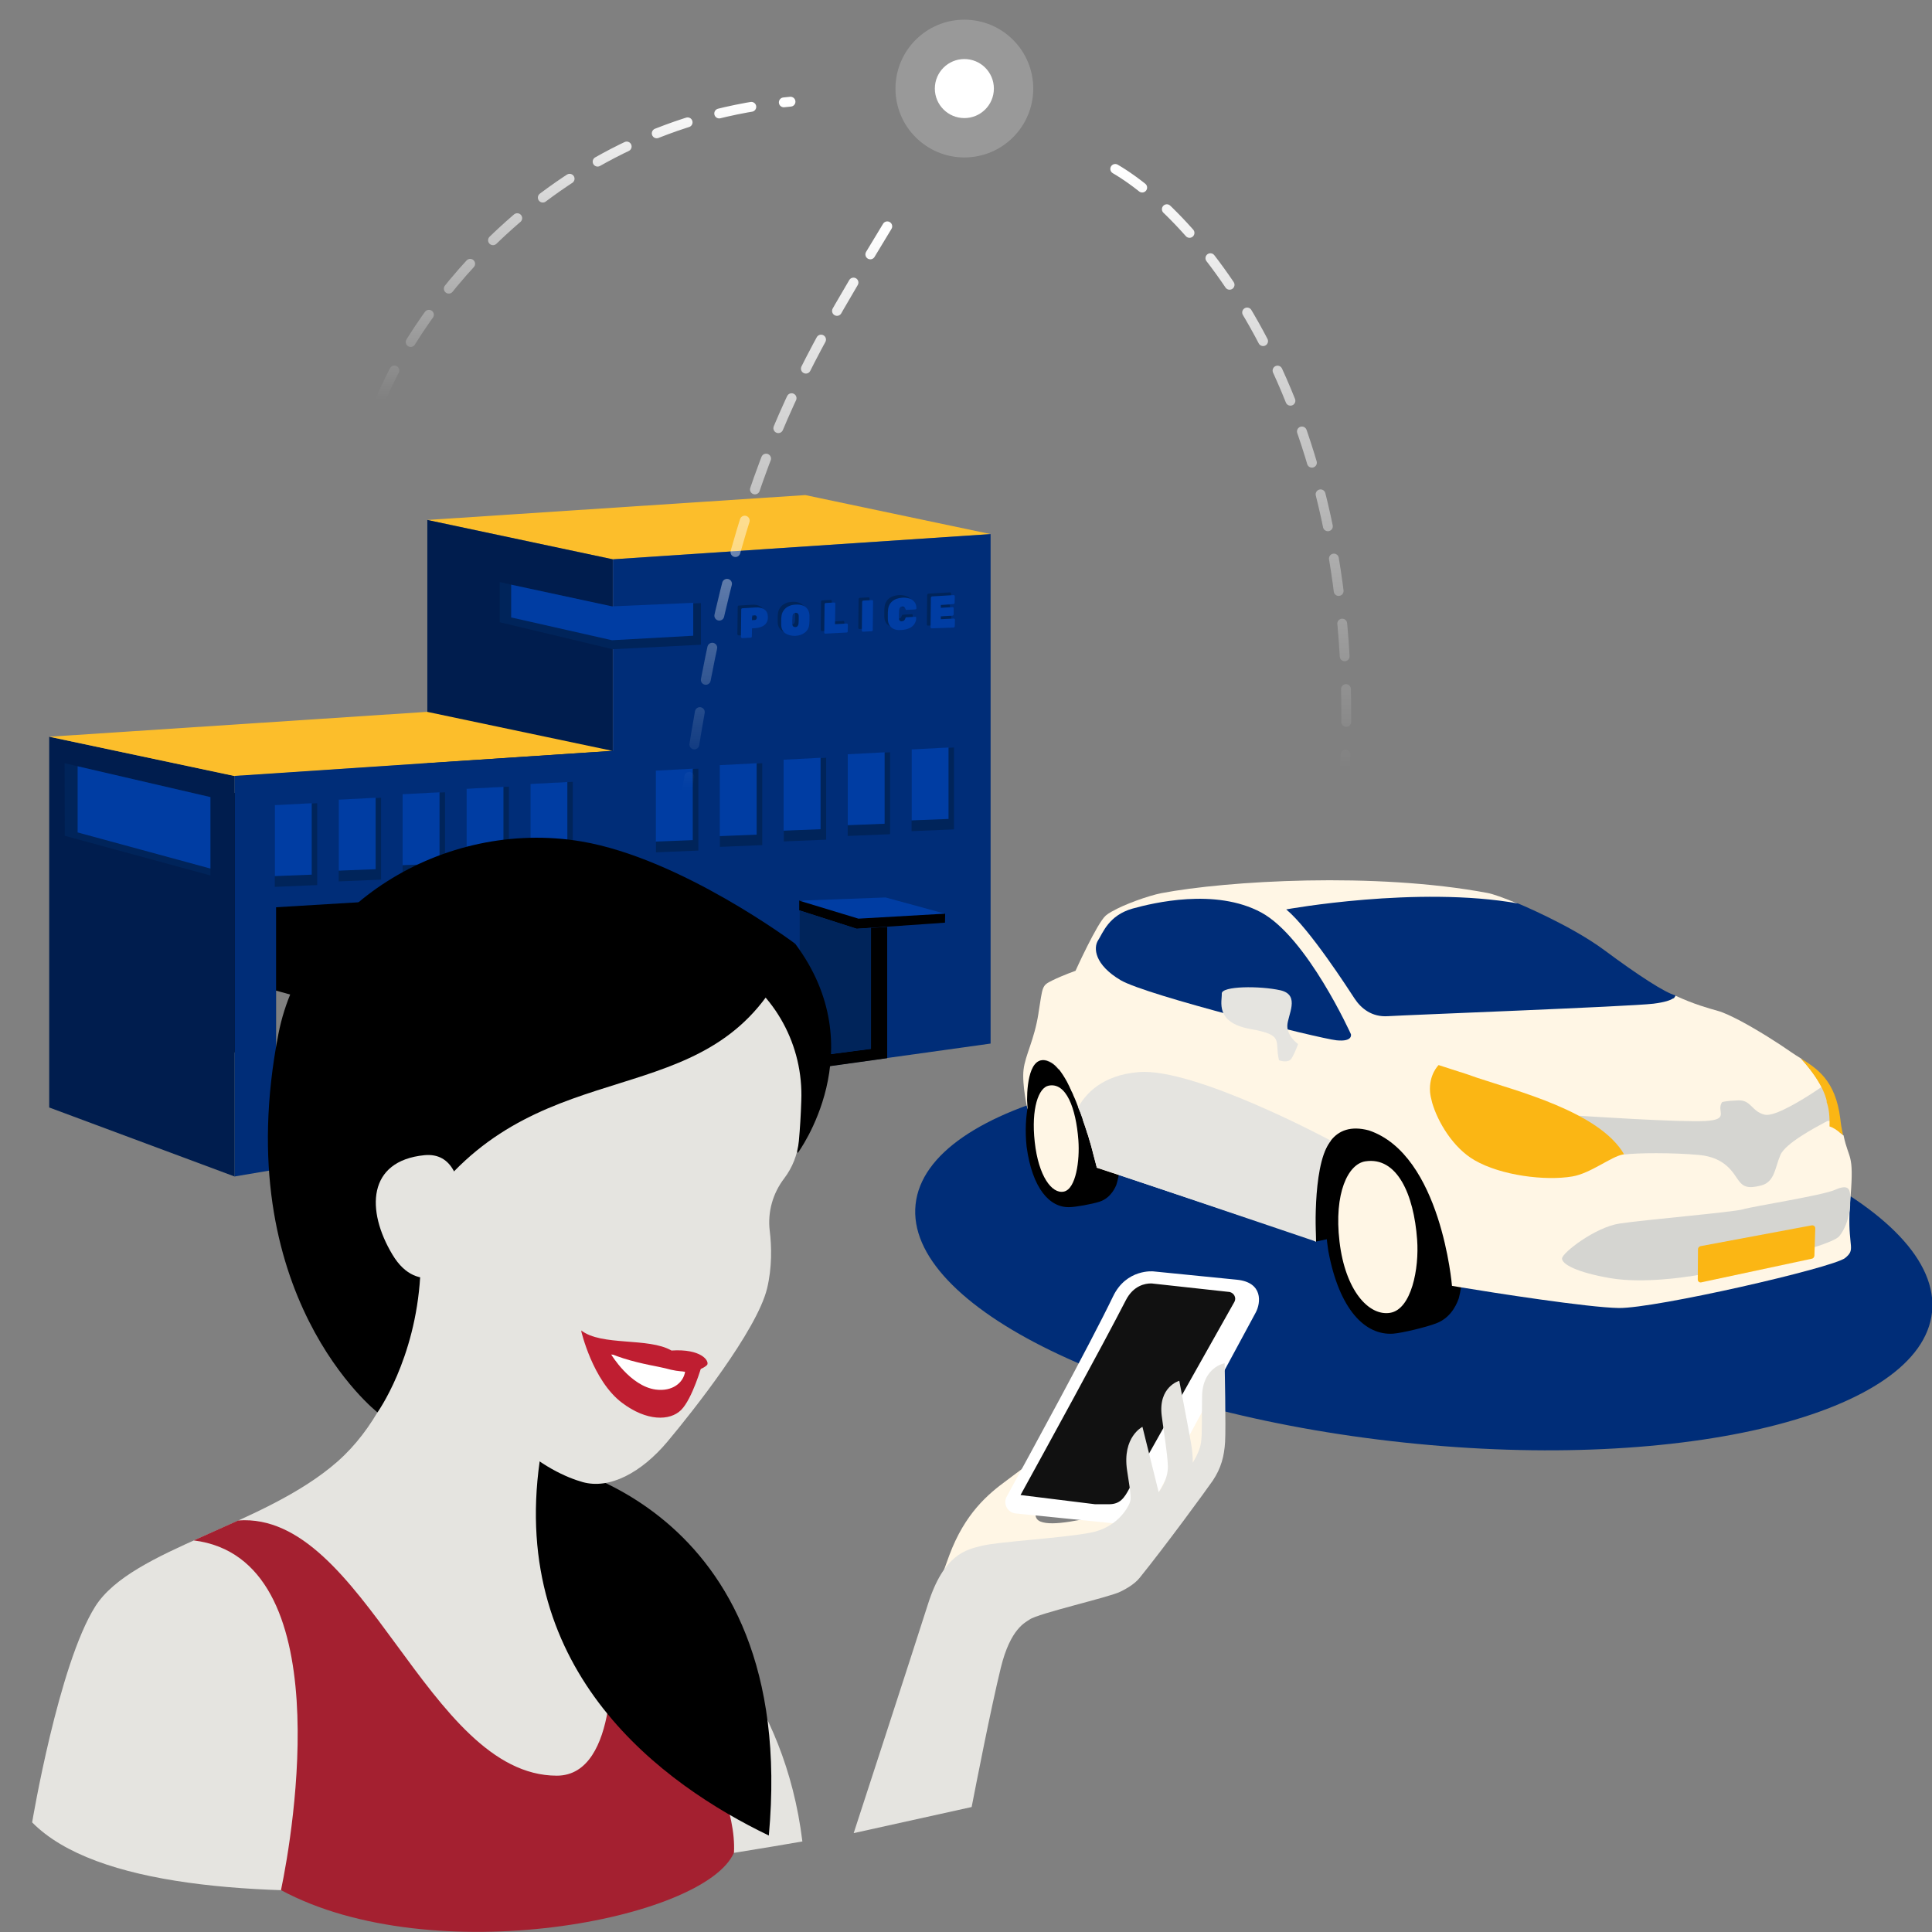
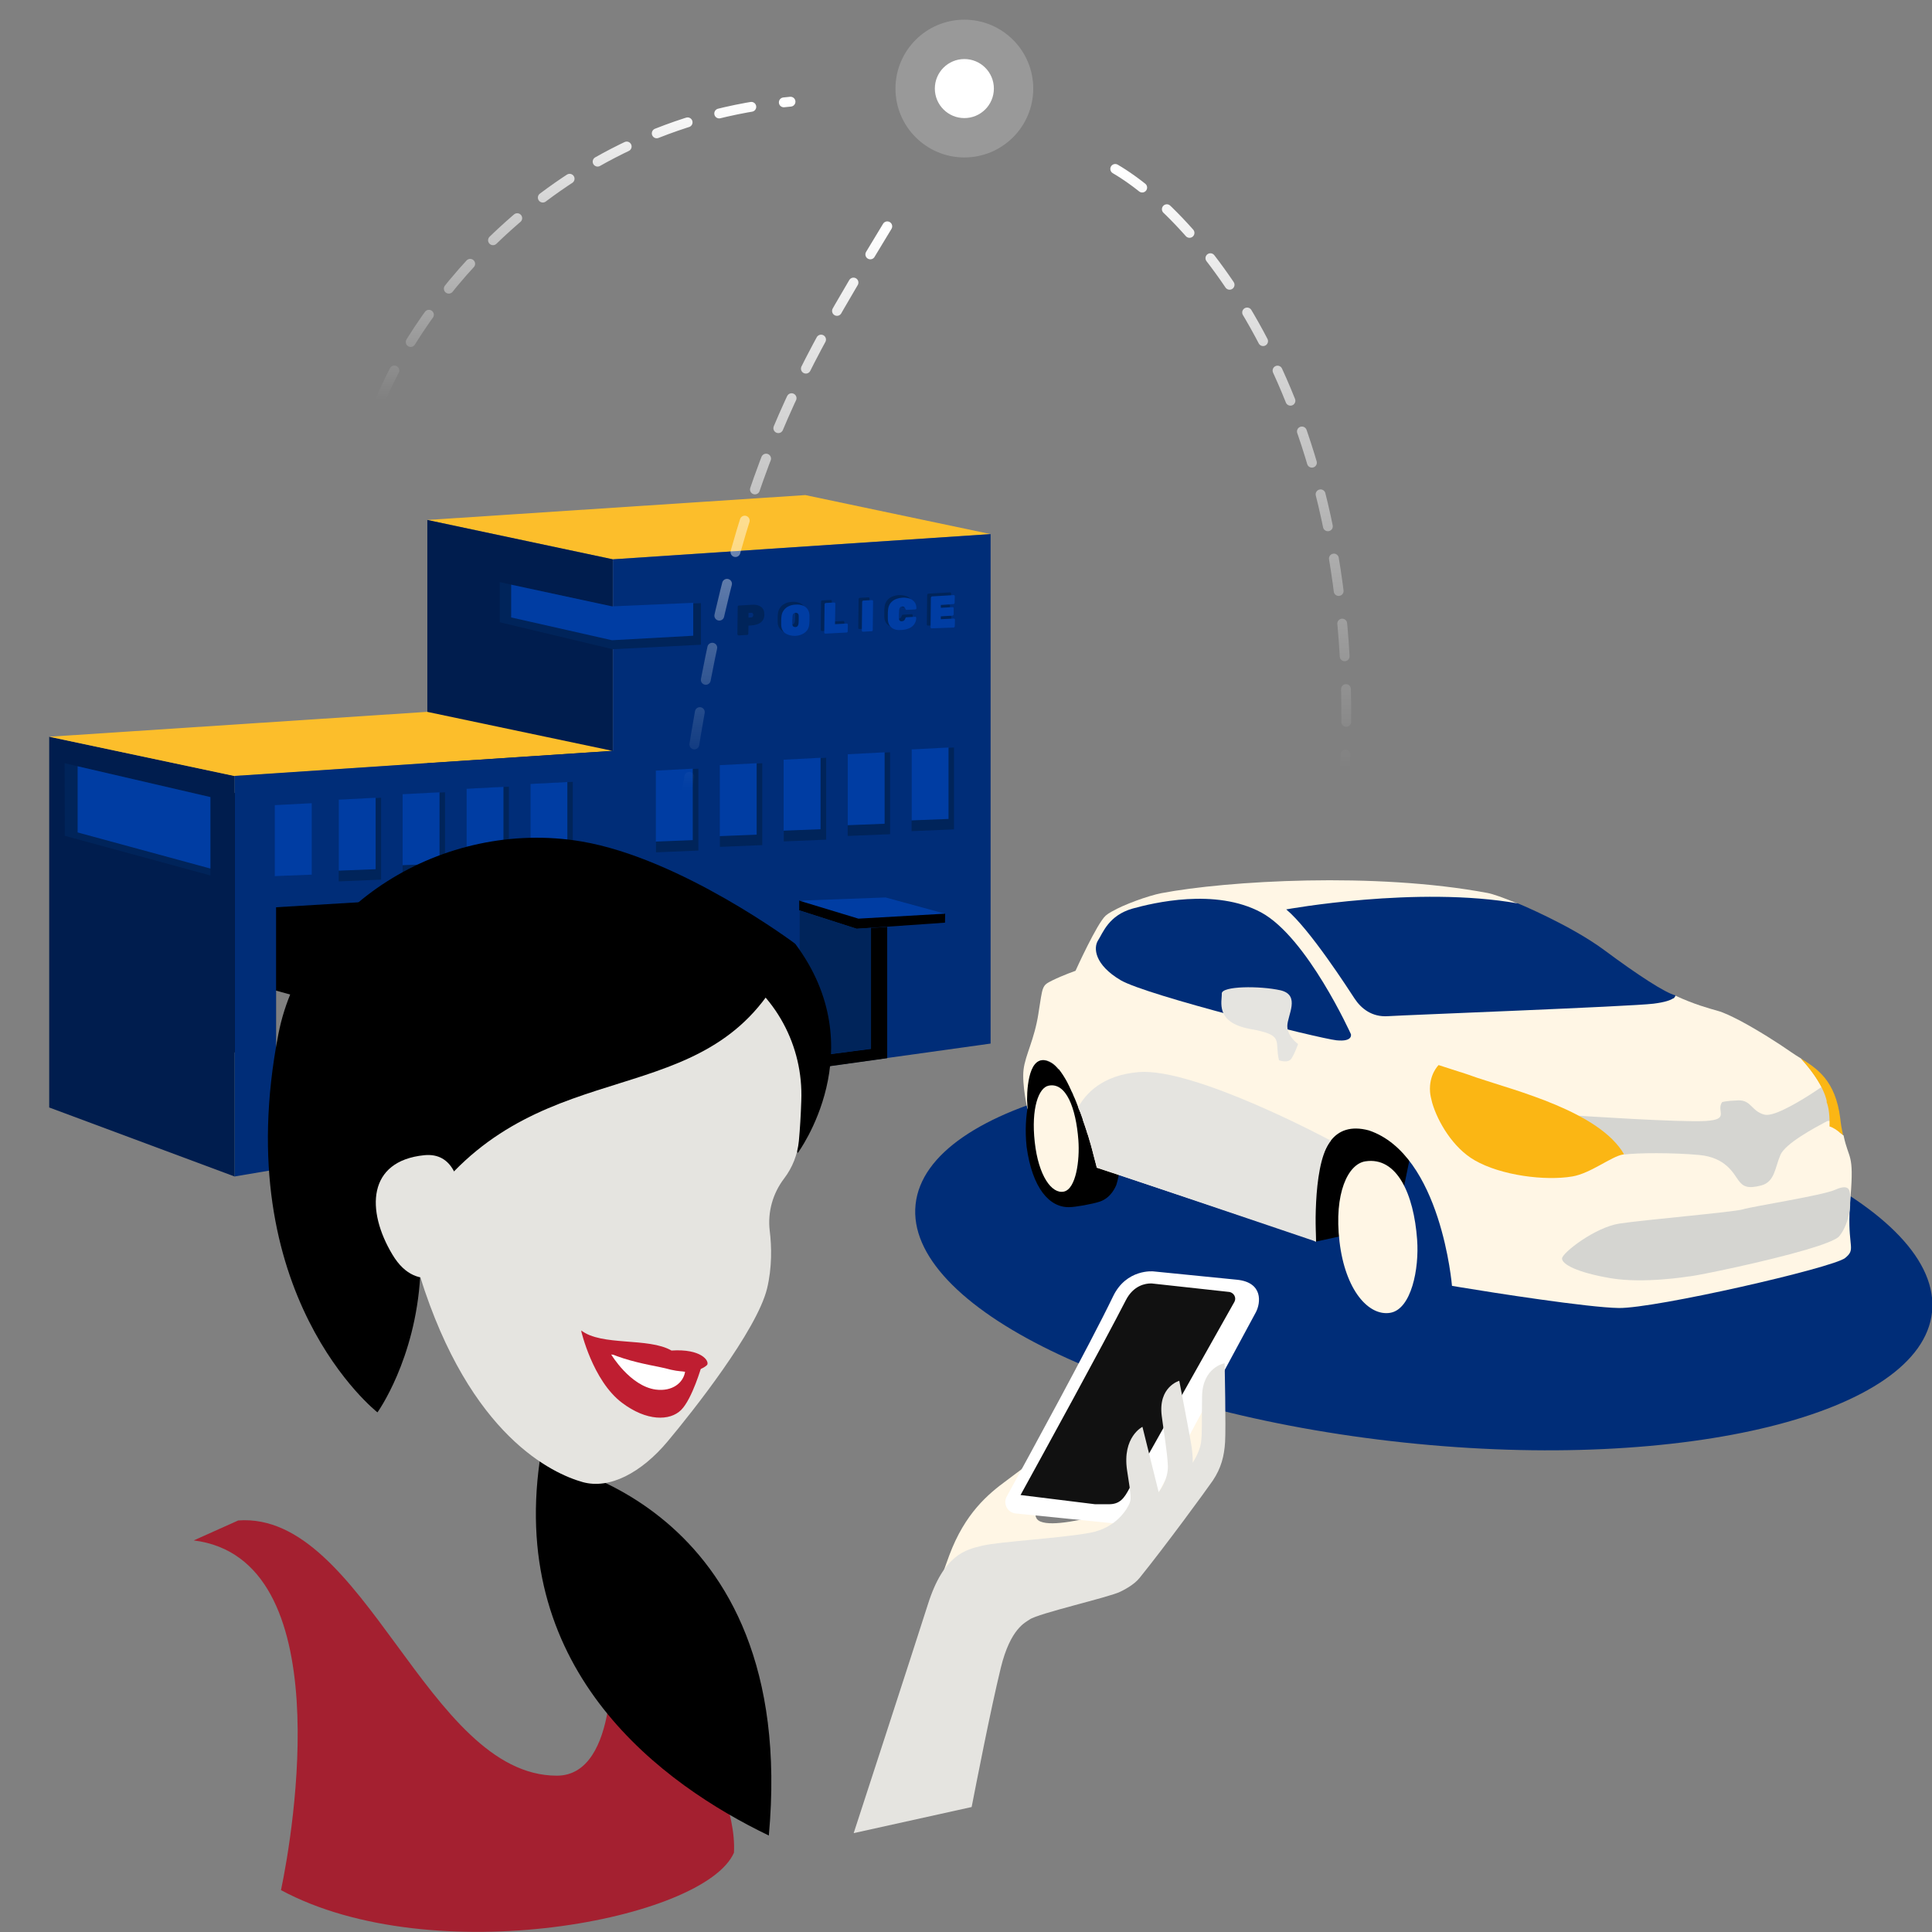
<svg xmlns="http://www.w3.org/2000/svg" width="589" height="589" viewBox="0 0 589 589" fill="none">
  <rect x="0" y="0" width="589" height="589" fill="#808080" stroke="none" />
  <g clip-path="url(#clip0_458_35770)">
    <path fill-rule="evenodd" clip-rule="evenodd" d="M130.28 158.52L245.51 150.933L302 162.828L186.818 170.513L130.28 158.52Z" fill="#FCBE2B" />
    <path fill-rule="evenodd" clip-rule="evenodd" d="M130.28 313.058V158.52L186.818 170.513V334.107L130.28 313.058Z" fill="#001D4E" />
    <path fill-rule="evenodd" clip-rule="evenodd" d="M21.315 313.646L21.266 318.443L36.685 315.163L36.832 310.758L21.315 313.646Z" fill="#FCBE2B" />
    <path fill-rule="evenodd" clip-rule="evenodd" d="M174.678 239.534L174.629 344.485L103.357 328.087V328.038C104.091 323.485 103.846 323.436 105.657 322.506C107.469 321.625 109.573 320.891 109.573 320.891C109.573 320.891 113.196 312.863 114.713 311.541C114.958 311.345 115.301 311.1 115.692 310.856C105.168 307.821 94.594 304.884 84.119 301.996V323.73L71.49 320.842L66.203 319.618L65.664 297.052L65.273 279.135L64.392 241.982L71.49 241.737L118.091 240.17L130.231 240.024L161.608 239.681L172.867 239.534H174.678Z" fill="black" />
    <path fill-rule="evenodd" clip-rule="evenodd" d="M15 337.632V224.604L71.538 236.548V358.681L15 337.632Z" fill="#001D4E" />
    <path fill-rule="evenodd" clip-rule="evenodd" d="M15 224.604L130.231 217.017L186.72 228.912L71.538 236.597L15 224.604Z" fill="#FCBE2B" />
    <path fill-rule="evenodd" clip-rule="evenodd" d="M302 162.828V318.149L272.189 322.31L186.818 334.156V342.821L174.629 344.534V271.156L130.329 273.8L84.168 276.59V356.527L71.979 358.583L71.538 358.681V236.548L130.329 232.632L186.867 228.912V170.513L302 162.828Z" fill="#002D78" />
-     <path fill-rule="evenodd" clip-rule="evenodd" d="M83.776 270.373V245.555L96.699 244.87V269.835L83.776 270.373Z" fill="#00245A" />
    <path fill-rule="evenodd" clip-rule="evenodd" d="M103.259 268.709V243.891L116.182 243.205V268.17L103.259 268.709Z" fill="#00245A" />
    <path fill-rule="evenodd" clip-rule="evenodd" d="M122.741 267.045V242.226L135.664 241.541V266.506L122.741 267.045Z" fill="#00245A" />
    <path fill-rule="evenodd" clip-rule="evenodd" d="M142.224 265.38V240.513L155.147 239.828V264.793L142.224 265.38Z" fill="#00245A" />
    <path fill-rule="evenodd" clip-rule="evenodd" d="M161.706 263.912V239.044L174.629 238.359V263.324L161.706 263.912Z" fill="#00245A" />
    <path fill-rule="evenodd" clip-rule="evenodd" d="M83.776 267.093V245.457L95.035 244.87V266.653L83.776 267.093Z" fill="#003DA3" />
    <path fill-rule="evenodd" clip-rule="evenodd" d="M103.259 265.429V243.793L114.517 243.205V264.989L103.259 265.429Z" fill="#003DA3" />
    <path fill-rule="evenodd" clip-rule="evenodd" d="M122.741 263.765V242.128L134 241.541V263.324L122.741 263.765Z" fill="#003DA3" />
    <path fill-rule="evenodd" clip-rule="evenodd" d="M142.224 262.1V240.464L153.482 239.877V261.66L142.224 262.1Z" fill="#003DA3" />
    <path fill-rule="evenodd" clip-rule="evenodd" d="M161.706 260.632V238.995L172.965 238.408V260.191L161.706 260.632Z" fill="#003DA3" />
    <path fill-rule="evenodd" clip-rule="evenodd" d="M199.986 259.849V235.031L212.909 234.345V259.31L199.986 259.849Z" fill="#00245A" />
    <path fill-rule="evenodd" clip-rule="evenodd" d="M219.469 258.184V233.366L232.392 232.681V257.646L219.469 258.184Z" fill="#00245A" />
    <path fill-rule="evenodd" clip-rule="evenodd" d="M238.951 256.52V231.702L251.874 231.016V255.982L238.951 256.52Z" fill="#00245A" />
    <path fill-rule="evenodd" clip-rule="evenodd" d="M258.434 254.856V230.037L271.357 229.352V254.317L258.434 254.856Z" fill="#00245A" />
    <path fill-rule="evenodd" clip-rule="evenodd" d="M277.916 253.387V228.569L290.839 227.884V252.849L277.916 253.387Z" fill="#00245A" />
    <path fill-rule="evenodd" clip-rule="evenodd" d="M199.937 256.569V234.933L211.196 234.345V256.128L199.937 256.569Z" fill="#003DA3" />
    <path fill-rule="evenodd" clip-rule="evenodd" d="M219.42 254.905V233.268L230.678 232.681V254.464L219.42 254.905Z" fill="#003DA3" />
    <path fill-rule="evenodd" clip-rule="evenodd" d="M238.902 253.24V231.604L250.161 231.016V252.8L238.902 253.24Z" fill="#003DA3" />
    <path fill-rule="evenodd" clip-rule="evenodd" d="M258.434 251.576V229.94L269.692 229.352V251.135L258.434 251.576Z" fill="#003DA3" />
    <path fill-rule="evenodd" clip-rule="evenodd" d="M277.916 250.107V228.471L289.175 227.884V249.667L277.916 250.107Z" fill="#003DA3" />
    <path fill-rule="evenodd" clip-rule="evenodd" d="M19.748 254.807L64.147 266.898V242.961L19.699 232.681L19.748 254.807Z" fill="#00245A" />
    <path fill-rule="evenodd" clip-rule="evenodd" d="M23.664 253.779L64.147 264.793V243.01L23.664 233.611V253.779Z" fill="#003DA3" />
    <path fill-rule="evenodd" clip-rule="evenodd" d="M152.357 177.464V189.702L186.818 197.926L213.692 196.555V183.877L186.818 184.953L152.357 177.464Z" fill="#00245A" />
    <path fill-rule="evenodd" clip-rule="evenodd" d="M155.832 178.247V188.233L186.573 195.184L211.343 193.814V183.779L186.573 184.856L155.832 178.247Z" fill="#003DA3" />
    <path fill-rule="evenodd" clip-rule="evenodd" d="M288.147 278.548L288.098 281.289L270.475 282.513L261.175 283.149L243.797 277.569L243.65 277.52V274.534H243.797L270.475 276.933L288.147 278.548Z" fill="black" />
    <path fill-rule="evenodd" clip-rule="evenodd" d="M269.986 273.604L243.65 274.583L261.713 280.065L288.098 278.548L269.986 273.604Z" fill="#003DA3" />
    <path fill-rule="evenodd" clip-rule="evenodd" d="M270.476 282.562V322.604L243.797 326.324V322.604L265.531 319.765V282.905L270.476 282.562Z" fill="black" />
    <path fill-rule="evenodd" clip-rule="evenodd" d="M265.531 282.856V319.716L243.797 322.555V277.569L261.175 283.149L263.916 282.954L265.531 282.856Z" fill="#00245A" />
    <path fill-rule="evenodd" clip-rule="evenodd" d="M229.063 188.233C229.21 188.233 229.357 188.135 229.455 188.038C229.552 187.891 229.65 187.744 229.65 187.499C229.65 187.303 229.601 187.107 229.503 187.01C229.406 186.863 229.259 186.814 229.063 186.814L228.182 186.863V188.282L229.063 188.233ZM224.902 193.569C224.853 193.52 224.804 193.422 224.804 193.324L224.902 184.954C224.902 184.856 224.951 184.758 225 184.709C225.049 184.66 225.147 184.611 225.245 184.611L229.161 184.366C230.385 184.268 231.315 184.513 232 185.003C232.685 185.492 233.028 186.275 233.028 187.352C233.028 188.38 232.636 189.212 231.951 189.751C231.266 190.289 230.287 190.583 229.063 190.681L228.182 190.73L228.133 193.226C228.133 193.324 228.084 193.422 228.035 193.471C227.986 193.52 227.888 193.569 227.79 193.569L225.147 193.716C225.049 193.667 224.951 193.618 224.902 193.569Z" fill="#00245A" />
    <path fill-rule="evenodd" clip-rule="evenodd" d="M242.084 190.093C242.231 189.898 242.329 189.653 242.378 189.261C242.378 188.772 242.427 188.38 242.427 188.135C242.427 187.891 242.427 187.499 242.427 187.058C242.427 186.716 242.329 186.422 242.182 186.275C242.035 186.128 241.79 186.03 241.496 186.03C241.203 186.03 241.007 186.128 240.811 186.324C240.615 186.52 240.566 186.765 240.517 187.156C240.517 187.401 240.517 187.744 240.469 188.233C240.469 188.723 240.469 189.114 240.469 189.359C240.469 189.702 240.566 189.996 240.713 190.142C240.86 190.289 241.105 190.387 241.399 190.387C241.643 190.387 241.888 190.289 242.084 190.093ZM238.266 192.198C237.531 191.611 237.091 190.779 237.091 189.604C237.091 189.359 237.091 188.968 237.091 188.478C237.091 187.94 237.091 187.548 237.14 187.303C237.189 186.569 237.385 185.884 237.776 185.345C238.168 184.758 238.657 184.317 239.294 184.023C239.93 183.681 240.664 183.534 241.496 183.485C242.329 183.436 243.063 183.534 243.699 183.779C244.336 184.023 244.825 184.415 245.168 184.954C245.51 185.492 245.706 186.128 245.706 186.863C245.706 187.352 245.706 187.744 245.706 188.037C245.706 188.331 245.706 188.723 245.657 189.212C245.608 190.387 245.168 191.317 244.385 191.954C243.601 192.59 242.573 192.982 241.301 193.03C240.028 193.03 239 192.786 238.266 192.198Z" fill="#00245A" />
    <path fill-rule="evenodd" clip-rule="evenodd" d="M250.308 192.247C250.259 192.198 250.21 192.101 250.21 192.003L250.308 183.387C250.308 183.289 250.357 183.191 250.406 183.142C250.455 183.045 250.552 183.045 250.65 183.045L253.245 182.898C253.343 182.898 253.441 182.947 253.489 182.996C253.538 183.045 253.587 183.142 253.587 183.24L253.489 189.506L257.063 189.31C257.161 189.31 257.259 189.359 257.308 189.408C257.357 189.457 257.406 189.555 257.406 189.653L257.357 191.709C257.357 191.807 257.308 191.905 257.259 191.954C257.21 192.052 257.112 192.052 257.014 192.052L250.503 192.394C250.455 192.345 250.357 192.345 250.308 192.247Z" fill="#00245A" />
    <path fill-rule="evenodd" clip-rule="evenodd" d="M261.762 191.66C261.713 191.611 261.664 191.513 261.664 191.415L261.762 182.653C261.762 182.555 261.811 182.457 261.86 182.408C261.909 182.31 262.007 182.31 262.105 182.261L264.748 182.114C264.846 182.114 264.944 182.163 264.993 182.212C265.042 182.261 265.091 182.359 265.091 182.457L264.993 191.268C264.993 191.366 264.944 191.464 264.895 191.513C264.846 191.611 264.748 191.611 264.65 191.611L262.007 191.758C261.909 191.758 261.811 191.758 261.762 191.66Z" fill="#00245A" />
    <path fill-rule="evenodd" clip-rule="evenodd" d="M270.769 190.583C270.035 189.996 269.594 189.114 269.594 187.842C269.594 187.597 269.594 187.205 269.594 186.618C269.594 186.03 269.594 185.639 269.643 185.394C269.692 184.17 270.133 183.24 270.916 182.555C271.699 181.87 272.727 181.527 274 181.429C274.783 181.38 275.468 181.478 276.154 181.674C276.79 181.87 277.329 182.261 277.72 182.751C278.112 183.24 278.308 183.926 278.308 184.709C278.308 184.807 278.259 184.856 278.21 184.905C278.161 184.954 278.063 185.003 278.014 185.003L275.371 185.149C275.224 185.149 275.126 185.149 275.077 185.1C275.028 185.051 274.979 184.954 274.93 184.807C274.832 184.513 274.734 184.366 274.587 184.268C274.441 184.17 274.245 184.121 274 184.121C273.706 184.121 273.461 184.219 273.315 184.415C273.168 184.611 273.07 184.905 273.021 185.296C273.021 185.541 273.021 185.933 272.972 186.422C272.972 186.912 272.972 187.303 272.972 187.597C272.972 187.989 273.07 188.282 273.217 188.429C273.364 188.576 273.608 188.674 273.902 188.625C274.392 188.576 274.734 188.331 274.881 187.842C274.93 187.695 274.979 187.597 275.028 187.499C275.077 187.401 275.175 187.401 275.322 187.401L277.965 187.254C278.063 187.254 278.112 187.254 278.161 187.352C278.21 187.401 278.259 187.499 278.259 187.548C278.259 188.331 278.014 189.017 277.622 189.555C277.231 190.093 276.692 190.534 276.007 190.779C275.371 191.072 274.636 191.219 273.853 191.268C272.531 191.366 271.503 191.121 270.769 190.583Z" fill="#00245A" />
    <path fill-rule="evenodd" clip-rule="evenodd" d="M282.664 190.632C282.615 190.583 282.566 190.485 282.566 190.387L282.664 181.429C282.664 181.331 282.713 181.233 282.762 181.135C282.811 181.037 282.909 181.037 283.007 180.989L289.615 180.597C289.713 180.597 289.811 180.646 289.86 180.695C289.909 180.744 289.958 180.842 289.958 180.94L289.909 182.898C289.909 182.996 289.86 183.093 289.811 183.191C289.762 183.289 289.664 183.289 289.566 183.338L285.699 183.583V184.464L289.273 184.268C289.371 184.268 289.469 184.317 289.517 184.366C289.566 184.415 289.615 184.513 289.615 184.611V186.422C289.615 186.52 289.566 186.618 289.517 186.716C289.469 186.814 289.371 186.814 289.273 186.863L285.699 187.058V187.94L289.664 187.646C289.762 187.646 289.86 187.695 289.909 187.744C289.958 187.793 290.007 187.891 290.007 187.989L289.958 189.947C289.958 190.044 289.909 190.142 289.86 190.24C289.811 190.338 289.713 190.338 289.615 190.387L282.909 190.73C282.811 190.73 282.762 190.681 282.664 190.632Z" fill="#00245A" />
-     <path fill-rule="evenodd" clip-rule="evenodd" d="M230.14 189.016C230.287 189.016 230.434 188.919 230.531 188.821C230.629 188.674 230.727 188.527 230.727 188.282C230.727 188.086 230.678 187.891 230.58 187.793C230.482 187.646 230.336 187.597 230.14 187.597L229.259 187.646V189.065L230.14 189.016ZM225.979 194.401C225.93 194.352 225.881 194.254 225.881 194.156L225.979 185.786C225.979 185.688 226.028 185.59 226.077 185.541C226.126 185.492 226.224 185.443 226.322 185.443L230.238 185.198C231.462 185.1 232.392 185.345 233.077 185.835C233.762 186.324 234.105 187.107 234.105 188.184C234.105 189.212 233.713 190.044 233.028 190.583C232.343 191.121 231.364 191.415 230.14 191.513L229.259 191.562L229.21 194.058C229.21 194.156 229.161 194.254 229.112 194.303C229.063 194.352 228.965 194.401 228.867 194.401L226.224 194.548C226.126 194.499 226.077 194.45 225.979 194.401Z" fill="#003DA3" />
    <path fill-rule="evenodd" clip-rule="evenodd" d="M243.161 190.877C243.308 190.681 243.406 190.436 243.454 190.045C243.454 189.555 243.503 189.163 243.503 188.919C243.503 188.674 243.503 188.282 243.503 187.842C243.503 187.499 243.406 187.205 243.259 187.059C243.112 186.912 242.867 186.814 242.573 186.814C242.28 186.814 242.084 186.912 241.888 187.108C241.692 187.303 241.643 187.548 241.594 187.94C241.594 188.184 241.594 188.527 241.545 189.017C241.545 189.506 241.545 189.898 241.545 190.142C241.545 190.485 241.643 190.779 241.79 190.926C241.937 191.073 242.182 191.17 242.475 191.17C242.769 191.17 242.965 191.073 243.161 190.877ZM239.343 193.031C238.608 192.443 238.168 191.611 238.168 190.436C238.168 190.191 238.168 189.8 238.168 189.31C238.168 188.772 238.168 188.38 238.217 188.135C238.266 187.401 238.462 186.716 238.853 186.177C239.245 185.59 239.734 185.149 240.371 184.856C241.007 184.513 241.741 184.366 242.573 184.317C243.406 184.268 244.14 184.366 244.776 184.611C245.413 184.856 245.902 185.247 246.245 185.786C246.587 186.324 246.783 186.961 246.783 187.695C246.783 188.184 246.783 188.576 246.783 188.87C246.783 189.163 246.783 189.555 246.734 190.045C246.685 191.219 246.245 192.149 245.462 192.786C244.678 193.422 243.65 193.814 242.378 193.863C241.154 193.863 240.126 193.569 239.343 193.031Z" fill="#003DA3" />
    <path fill-rule="evenodd" clip-rule="evenodd" d="M251.385 193.08C251.336 193.031 251.287 192.933 251.287 192.835L251.385 184.219C251.385 184.121 251.434 184.024 251.482 183.975C251.531 183.877 251.629 183.877 251.727 183.828L254.322 183.681C254.42 183.681 254.517 183.73 254.566 183.779C254.615 183.828 254.664 183.926 254.664 184.024L254.566 190.289L258.14 190.093C258.238 190.093 258.336 190.142 258.385 190.191C258.434 190.24 258.482 190.338 258.482 190.436L258.434 192.492C258.434 192.59 258.385 192.688 258.336 192.737C258.287 192.835 258.189 192.835 258.091 192.835L251.58 193.177C251.531 193.177 251.482 193.128 251.385 193.08Z" fill="#003DA3" />
    <path fill-rule="evenodd" clip-rule="evenodd" d="M262.839 192.492C262.79 192.443 262.741 192.345 262.741 192.247L262.839 183.485C262.839 183.387 262.888 183.289 262.937 183.24C262.986 183.142 263.084 183.142 263.182 183.094L265.825 182.947C265.923 182.947 266.021 182.996 266.07 183.045C266.119 183.094 266.168 183.191 266.168 183.289L266.07 192.1C266.07 192.198 266.021 192.296 265.972 192.345C265.923 192.443 265.825 192.443 265.727 192.443L263.084 192.59C262.986 192.59 262.888 192.541 262.839 192.492Z" fill="#003DA3" />
    <path fill-rule="evenodd" clip-rule="evenodd" d="M271.846 191.366C271.112 190.779 270.671 189.898 270.671 188.625C270.671 188.38 270.671 187.989 270.671 187.401C270.671 186.814 270.671 186.422 270.72 186.177C270.769 184.954 271.21 184.024 271.993 183.338C272.776 182.653 273.804 182.31 275.077 182.212C275.86 182.163 276.545 182.261 277.231 182.457C277.867 182.653 278.406 183.045 278.797 183.534C279.189 184.024 279.385 184.709 279.385 185.492C279.385 185.59 279.336 185.639 279.287 185.688C279.238 185.737 279.14 185.786 279.091 185.786L276.448 185.933C276.301 185.933 276.203 185.933 276.154 185.884C276.105 185.835 276.056 185.737 276.007 185.59C275.909 185.296 275.811 185.149 275.664 185.052C275.518 184.954 275.322 184.905 275.077 184.905C274.783 184.905 274.538 185.003 274.392 185.198C274.245 185.394 274.147 185.688 274.098 186.08C274.098 186.324 274.098 186.716 274.049 187.205C274.049 187.695 274.049 188.087 274.049 188.38C274.049 188.772 274.147 189.066 274.294 189.212C274.441 189.359 274.685 189.457 274.979 189.408C275.469 189.359 275.811 189.115 275.958 188.625C276.007 188.478 276.056 188.38 276.105 188.282C276.154 188.233 276.252 188.184 276.399 188.184L279.042 188.038C279.14 188.038 279.189 188.038 279.238 188.136C279.287 188.184 279.336 188.282 279.336 188.331C279.336 189.115 279.091 189.8 278.699 190.338C278.308 190.877 277.769 191.317 277.084 191.562C276.448 191.856 275.713 192.003 274.93 192.052C273.608 192.198 272.58 191.954 271.846 191.366Z" fill="#003DA3" />
    <path fill-rule="evenodd" clip-rule="evenodd" d="M283.79 191.464C283.741 191.415 283.692 191.317 283.692 191.219L283.79 182.261C283.79 182.163 283.839 182.066 283.888 181.968C283.937 181.87 284.035 181.87 284.133 181.821L290.741 181.429C290.839 181.429 290.937 181.478 290.986 181.527C291.035 181.576 291.084 181.674 291.084 181.772L291.035 183.73C291.035 183.828 290.986 183.926 290.937 184.024C290.888 184.122 290.79 184.122 290.692 184.17L286.825 184.415V185.296L290.399 185.101C290.497 185.101 290.594 185.149 290.643 185.198C290.692 185.247 290.741 185.345 290.741 185.443V187.254C290.741 187.352 290.692 187.45 290.643 187.548C290.594 187.646 290.497 187.646 290.399 187.695L286.825 187.891V188.772L290.79 188.576C290.888 188.576 290.986 188.625 291.035 188.674C291.084 188.723 291.133 188.821 291.133 188.919L291.084 190.877C291.084 190.975 291.035 191.073 290.986 191.17C290.937 191.268 290.839 191.268 290.741 191.317L284.035 191.562C283.937 191.562 283.839 191.513 283.79 191.464Z" fill="#003DA3" />
    <path d="M589.003 400.045C592.291 369.026 525.588 336.527 440.019 327.457C354.449 318.387 282.415 336.181 279.127 367.2C275.839 398.22 342.542 430.719 428.112 439.789C513.682 448.858 585.715 431.065 589.003 400.045Z" fill="#002D78" />
    <path fill-rule="evenodd" clip-rule="evenodd" d="M401.216 378.512L425.681 373.165L431.63 344.222L405.761 341.682L394.198 353.914L401.216 378.512Z" fill="black" />
-     <path fill-rule="evenodd" clip-rule="evenodd" d="M444.731 395.824C444.463 396.426 442.993 401.506 437.846 403.444C434.704 404.648 427.418 406.385 424.745 406.586C416.256 407.188 408.301 399.367 404.959 381.386C402.754 367.282 405.494 356.253 407.9 351.842C410.44 347.029 423.475 346.093 426.416 345.425C439.049 351.173 449.61 377.108 444.731 395.824Z" fill="black" />
    <path fill-rule="evenodd" clip-rule="evenodd" d="M416.256 354.048C425.881 352.577 431.028 364.007 432.031 377.911C432.699 386.734 430.293 399.167 423.809 400.236C417.258 401.306 410.106 393.351 408.368 378.512C406.63 363.74 410.975 354.85 416.256 354.048Z" fill="#FFF6E5" />
    <path fill-rule="evenodd" clip-rule="evenodd" d="M340.322 361.267C340.122 361.668 338.852 365.143 335.242 366.347C332.97 367.082 327.823 368.018 325.951 368.018C320.002 368.151 314.722 362.336 312.984 349.636C311.914 339.676 314.254 332.056 316.125 329.048C318.131 325.773 327.221 325.572 329.36 325.238C337.983 329.784 344.4 348.299 340.322 361.267Z" fill="black" />
    <path fill-rule="evenodd" clip-rule="evenodd" d="M319.668 330.987C325.015 329.85 328.023 337.805 328.759 347.564C329.226 353.78 328.023 362.47 324.347 363.272C320.671 364.074 316.593 358.526 315.457 348.165C314.32 337.872 316.66 331.588 319.668 330.987Z" fill="#FFF6E5" />
-     <path fill-rule="evenodd" clip-rule="evenodd" d="M562.508 383.525C558.698 386.533 504.689 398.899 493.526 398.765C484.168 398.632 454.69 394.02 445.466 392.482C443.728 392.215 442.659 392.014 442.659 392.014C442.659 392.014 439.383 352.042 417.325 344.623C411.844 343.152 408.101 344.623 405.695 347.764C405.494 347.965 405.36 348.232 405.16 348.5C399.812 356.454 401.016 371.761 401.149 378.579L399.812 377.777L340.79 358.125L334.306 355.986C334.306 355.986 334.306 355.986 334.306 355.919V355.852V355.786V355.719C334.306 355.652 334.307 355.585 334.24 355.518V355.451C334.24 355.385 334.24 355.318 334.173 355.251C334.173 355.117 334.106 355.05 334.106 354.917C334.039 354.716 333.972 354.449 333.905 354.181C333.705 353.446 333.438 352.443 333.17 351.374C333.103 351.173 333.103 350.973 333.036 350.839C332.769 349.77 332.435 348.567 332.034 347.297C331.9 346.829 331.766 346.294 331.566 345.759C331.566 345.692 331.566 345.692 331.499 345.625C331.365 345.224 331.299 344.89 331.165 344.489C331.165 344.422 331.098 344.289 331.098 344.222C330.898 343.687 330.764 343.152 330.563 342.618C330.363 342.083 330.162 341.548 330.029 340.946C329.828 340.412 329.628 339.81 329.427 339.275C329.293 339.008 329.226 338.741 329.093 338.473L328.759 337.671C328.625 337.404 328.558 337.07 328.424 336.802C328.291 336.535 328.224 336.201 328.09 335.933C327.823 335.265 327.555 334.596 327.221 333.928C327.221 333.928 327.221 333.928 327.221 333.861C327.221 333.861 327.221 333.794 327.154 333.727C327.087 333.594 327.021 333.46 326.954 333.26C326.887 333.059 326.753 332.858 326.686 332.725C326.62 332.591 326.553 332.524 326.553 332.391C326.486 332.19 326.352 332.056 326.285 331.856C326.219 331.655 326.085 331.455 326.018 331.254C325.884 330.92 325.684 330.653 325.55 330.318C325.55 330.252 325.483 330.252 325.483 330.185C325.416 330.051 325.35 329.917 325.283 329.784C324.481 328.313 323.612 326.976 322.743 325.907C322.007 325.105 321.339 324.436 320.604 323.968C314.454 320.359 313.986 329.583 313.919 335.265L313.318 337.872L313.251 338.206C313.251 338.206 311.513 330.653 312.048 326.107C312.583 321.562 315.323 317.084 316.593 308.929V308.862C317.93 300.64 317.529 300.507 320.804 298.902C324.08 297.298 327.89 295.961 327.89 295.961C327.89 295.961 334.44 281.456 337.114 279.117C337.582 278.716 338.183 278.315 338.919 277.914C342.729 275.708 350.015 273.101 354.025 272.299C374.078 268.489 419.331 265.815 453.487 272.232C455.025 272.499 458.434 273.703 462.778 275.507L460.105 275.307L510.304 304.45L510.705 303.514C516.453 306.188 520.932 307.391 523.739 308.193C525.477 308.661 527.816 309.798 530.423 311.135C535.838 314.009 542.254 318.086 546.064 320.76C547 321.428 548.003 322.03 549.072 322.698C556.559 330.853 557.094 336.067 557.094 336.067C557.094 336.067 559.634 344.222 561.037 345.358C561.438 345.625 561.773 345.96 562.04 346.16C563.644 353.78 565.248 351.374 564.179 364.743C564.179 364.876 564.179 365.077 564.112 365.21C563.978 367.015 563.912 368.686 563.845 370.09C563.51 380.451 565.783 380.852 562.508 383.525Z" fill="#FFF6E5" />
+     <path fill-rule="evenodd" clip-rule="evenodd" d="M562.508 383.525C558.698 386.533 504.689 398.899 493.526 398.765C484.168 398.632 454.69 394.02 445.466 392.482C443.728 392.215 442.659 392.014 442.659 392.014C442.659 392.014 439.383 352.042 417.325 344.623C411.844 343.152 408.101 344.623 405.695 347.764C405.494 347.965 405.36 348.232 405.16 348.5C399.812 356.454 401.016 371.761 401.149 378.579L399.812 377.777L340.79 358.125L334.306 355.986C334.306 355.986 334.306 355.986 334.306 355.919V355.852V355.786V355.719C334.306 355.652 334.307 355.585 334.24 355.518V355.451C334.24 355.385 334.24 355.318 334.173 355.251C334.173 355.117 334.106 355.05 334.106 354.917C334.039 354.716 333.972 354.449 333.905 354.181C333.705 353.446 333.438 352.443 333.17 351.374C333.103 351.173 333.103 350.973 333.036 350.839C332.769 349.77 332.435 348.567 332.034 347.297C331.9 346.829 331.766 346.294 331.566 345.759C331.566 345.692 331.566 345.692 331.499 345.625C331.365 345.224 331.299 344.89 331.165 344.489C331.165 344.422 331.098 344.289 331.098 344.222C330.898 343.687 330.764 343.152 330.563 342.618C330.363 342.083 330.162 341.548 330.029 340.946C329.828 340.412 329.628 339.81 329.427 339.275L328.759 337.671C328.625 337.404 328.558 337.07 328.424 336.802C328.291 336.535 328.224 336.201 328.09 335.933C327.823 335.265 327.555 334.596 327.221 333.928C327.221 333.928 327.221 333.928 327.221 333.861C327.221 333.861 327.221 333.794 327.154 333.727C327.087 333.594 327.021 333.46 326.954 333.26C326.887 333.059 326.753 332.858 326.686 332.725C326.62 332.591 326.553 332.524 326.553 332.391C326.486 332.19 326.352 332.056 326.285 331.856C326.219 331.655 326.085 331.455 326.018 331.254C325.884 330.92 325.684 330.653 325.55 330.318C325.55 330.252 325.483 330.252 325.483 330.185C325.416 330.051 325.35 329.917 325.283 329.784C324.481 328.313 323.612 326.976 322.743 325.907C322.007 325.105 321.339 324.436 320.604 323.968C314.454 320.359 313.986 329.583 313.919 335.265L313.318 337.872L313.251 338.206C313.251 338.206 311.513 330.653 312.048 326.107C312.583 321.562 315.323 317.084 316.593 308.929V308.862C317.93 300.64 317.529 300.507 320.804 298.902C324.08 297.298 327.89 295.961 327.89 295.961C327.89 295.961 334.44 281.456 337.114 279.117C337.582 278.716 338.183 278.315 338.919 277.914C342.729 275.708 350.015 273.101 354.025 272.299C374.078 268.489 419.331 265.815 453.487 272.232C455.025 272.499 458.434 273.703 462.778 275.507L460.105 275.307L510.304 304.45L510.705 303.514C516.453 306.188 520.932 307.391 523.739 308.193C525.477 308.661 527.816 309.798 530.423 311.135C535.838 314.009 542.254 318.086 546.064 320.76C547 321.428 548.003 322.03 549.072 322.698C556.559 330.853 557.094 336.067 557.094 336.067C557.094 336.067 559.634 344.222 561.037 345.358C561.438 345.625 561.773 345.96 562.04 346.16C563.644 353.78 565.248 351.374 564.179 364.743C564.179 364.876 564.179 365.077 564.112 365.21C563.978 367.015 563.912 368.686 563.845 370.09C563.51 380.451 565.783 380.852 562.508 383.525Z" fill="#FFF6E5" />
    <path fill-rule="evenodd" clip-rule="evenodd" d="M558.029 341.815C557.561 341.682 557.227 341.682 556.893 341.882C556.759 341.949 556.559 342.083 556.358 342.15C553.618 343.62 544.26 348.566 542.789 352.109C541.118 355.919 541.118 360.264 536.974 361.4C532.83 362.47 531.426 361.801 529.955 359.796C528.485 357.791 526.145 352.844 517.99 352.109C510.036 351.374 499.141 351.441 495.197 351.975C494.194 350.705 483.566 341.147 481.294 340.144C481.294 340.144 512.242 342.216 519.929 341.748C527.616 341.281 523.071 338.807 525.009 336C525.009 336 526.012 335.599 529.955 335.465C533.899 335.332 533.966 338.807 537.91 339.81C539.18 340.144 541.452 339.409 543.925 338.206C549.139 335.733 555.222 331.455 555.222 331.455L557.027 334.062C557.361 334.864 558.096 337.003 558.029 341.815Z" fill="#D5D5D1" />
    <path fill-rule="evenodd" clip-rule="evenodd" d="M564.045 367.55C564.045 367.55 564.045 368.552 563.711 370.023C563.31 371.961 562.508 374.702 560.703 376.908C559.767 377.977 555.89 379.448 550.677 380.985C538.177 384.662 518.325 388.739 515.049 389.14C514.983 389.14 514.849 389.14 514.849 389.14C514.849 389.14 501.146 391.413 490.986 389.675C480.759 387.937 476.147 385.397 476.214 383.659C476.281 381.921 486.307 374.167 493.66 373.031C501.012 371.895 528.351 369.555 531.359 368.686C534.367 367.75 555.556 364.475 559.433 362.737C563.31 360.999 563.778 362.537 563.978 363.673C564.045 364.074 564.045 364.609 564.112 365.277C564.045 366.347 564.045 367.55 564.045 367.55Z" fill="#D5D5D1" />
-     <path fill-rule="evenodd" clip-rule="evenodd" d="M517.656 380.852L517.589 390.076C517.589 390.677 518.124 391.079 518.659 390.945L552.415 383.726C552.816 383.659 553.083 383.258 553.15 382.857L553.417 374.502C553.417 373.9 552.949 373.499 552.348 373.566L518.392 379.916C517.924 380.049 517.656 380.451 517.656 380.852Z" fill="#FBB614" />
    <path fill-rule="evenodd" clip-rule="evenodd" d="M561.906 346.093C561.639 345.826 561.305 345.559 560.904 345.291C559.968 344.489 558.765 343.687 557.762 343.42C557.896 338.607 557.094 336.468 556.759 335.666L556.96 336C556.96 336 556.425 330.786 548.939 322.631C553.952 325.773 559.567 329.316 561.037 341.013C561.238 342.885 561.505 344.355 561.773 345.559C561.839 345.759 561.906 345.96 561.906 346.093Z" fill="#FBB614" />
    <path fill-rule="evenodd" clip-rule="evenodd" d="M495.13 351.909C495.063 351.909 494.997 351.909 494.863 351.975C494.796 351.975 494.796 351.975 494.729 351.975C491.12 352.644 484.903 357.724 479.355 358.66C471.134 360.063 457.631 358.392 449.544 353.713C442.926 349.903 438.314 341.949 436.643 336.267C436.309 334.997 436.041 333.861 435.974 332.925C435.573 327.578 438.581 324.704 438.581 324.704C438.581 324.704 441.121 325.506 445.199 326.843C445.266 326.843 445.266 326.843 445.266 326.843C446.736 327.31 448.474 327.912 450.346 328.58C462.043 332.524 487.577 338.874 495.13 351.909Z" fill="#FBB614" />
    <path fill-rule="evenodd" clip-rule="evenodd" d="M510.771 303.448C510.771 303.448 511.106 305.119 504.087 305.988C497.069 306.857 428.087 309.463 423.141 309.798C418.194 310.132 414.919 307.391 412.98 304.45C411.042 301.509 399.278 283.194 392.126 277.245C392.126 277.245 432.097 269.959 462.845 275.44C462.845 275.44 478.954 282.125 489.114 289.678C499.274 297.231 507.697 302.712 510.771 303.448Z" fill="#002D78" />
    <path fill-rule="evenodd" clip-rule="evenodd" d="M411.844 315.279C411.844 315.279 412.579 317.685 407.433 317.15C402.286 316.616 349.68 303.514 341.659 298.835C333.638 294.09 333.304 288.943 334.774 286.67C336.245 284.397 337.983 279.05 345.336 276.978C351.418 275.307 370.468 270.628 384.505 278.181C398.542 285.801 411.844 315.279 411.844 315.279Z" fill="#002D78" />
    <path fill-rule="evenodd" clip-rule="evenodd" d="M405.227 348.433C399.946 356.32 401.216 378.512 401.216 378.512L340.79 358.058L334.306 355.919C334.306 355.919 334.306 355.919 334.306 355.852V355.786V355.719V355.652C334.306 355.585 334.306 355.518 334.24 355.451V355.385C334.24 355.318 334.24 355.251 334.173 355.184C334.173 355.05 334.106 354.983 334.106 354.85C334.039 354.649 333.972 354.382 333.905 354.115C333.705 353.379 333.437 352.377 333.17 351.307C333.103 351.107 333.103 350.906 333.036 350.772C332.769 349.703 332.435 348.5 332.034 347.23C331.9 346.762 331.766 346.227 331.566 345.692C331.566 345.625 331.566 345.625 331.499 345.559C331.365 345.091 331.232 344.623 331.031 344.155C330.831 343.62 330.697 343.085 330.496 342.551C330.296 342.016 330.095 341.481 329.962 340.88C329.761 340.345 329.561 339.743 329.36 339.209C329.226 338.941 329.16 338.674 329.026 338.406C328.892 338.139 328.825 337.872 328.692 337.604C330.831 333.661 335.844 327.778 347.14 326.843C364.252 325.439 405.628 347.698 405.628 347.698L405.695 347.898C405.561 347.965 405.36 348.166 405.227 348.433Z" fill="#E5E4E0" />
    <path fill-rule="evenodd" clip-rule="evenodd" d="M389.92 323.233C389.92 323.233 392.66 324.302 393.73 322.698C394.799 321.027 395.735 318.287 395.735 318.287C395.735 318.287 392.46 316.014 392.46 312.805C392.46 309.597 396.604 303.381 390.388 301.91C384.104 300.506 372.407 300.573 372.474 302.913C372.607 305.185 370.268 311.669 381.03 313.674C391.791 315.613 388.449 317.083 389.92 323.233Z" fill="#E5E4E0" />
    <path fill-rule="evenodd" clip-rule="evenodd" d="M323.01 326.308C321.473 326.575 318.264 326.909 317.128 328.58C316.058 330.185 314.12 333.861 313.385 339.208C313.251 337.805 313.184 336.535 313.117 335.332C313.117 329.65 314.32 320.426 320.47 324.035C321.205 324.436 321.941 325.105 322.609 325.974" fill="black" />
    <path d="M371.619 419.219C371.619 419.219 365.402 418.952 363.197 424.366C360.991 429.78 355.51 442.013 354.173 444.887C352.836 447.761 349.293 459.058 339.467 461.196C329.641 463.335 321.019 465.408 317.209 463.87C313.399 462.333 317.476 456.183 321.286 453.109C325.096 450.034 332.449 442.146 335.189 439.406C337.93 436.665 338.465 431.652 336.593 429.045C336.593 429.045 312.329 447.293 306.848 451.371C301.3 455.448 294.215 461.263 289.402 474.164C284.656 487.065 283.921 489.872 283.921 489.872L332.315 487.198L363.33 457.654L368.878 446.892L371.619 419.219Z" fill="#FFF6E5" />
    <path d="M382.848 400.102C384.386 397.228 385.121 390.945 377.1 390.143C369.212 389.341 351.633 387.603 351.633 387.603C351.633 387.603 343.411 386.734 339.334 395.223C332.115 410.195 313.733 443.817 306.915 456.25C305.712 458.456 307.182 461.197 309.655 461.397L338.799 464.338C344.213 464.806 349.427 461.999 352.034 457.186L382.848 400.102Z" fill="white" />
    <path d="M334.655 458.59C334.387 458.59 334.12 458.59 333.853 458.59L311.126 455.782C318.88 441.678 335.858 410.73 343.211 396.426C345.55 391.814 349.293 391.279 350.831 391.279C350.964 391.279 351.031 391.279 351.098 391.279L374.894 393.886C376.231 394.22 376.966 395.624 376.365 396.827L344.347 453.71C342.743 456.718 341.473 458.59 338.064 458.59H334.655Z" fill="#111111" />
    <path d="M296.22 550.9C297.624 543.747 301.969 521.355 305.11 508.454C308.051 496.423 312.663 494.618 313.867 493.749C316.407 491.877 338.264 486.931 341.54 485.26C342.208 484.926 345.617 483.321 347.422 481.049C355.309 471.29 367.675 454.379 369.747 451.371C372.287 447.561 373.223 443.951 373.49 439.606C373.758 435.328 373.357 415.61 373.357 415.61C373.357 415.61 366.606 416.746 366.472 425.703C366.338 433.858 366.539 436.999 366.138 439.874C365.737 442.681 363.598 445.956 363.598 445.956C363.598 445.956 363.798 444.152 363.13 440.141C362.328 435.462 359.52 420.957 359.52 420.957C359.52 420.957 353.036 422.762 354.173 431.652C354.641 435.462 355.911 442.948 356.044 446.892C356.178 451.237 353.237 454.913 353.237 454.913L348.291 434.994C348.291 434.994 342.074 438.069 343.612 448.296C344.882 456.317 344.882 456.985 344.347 458.322C343.812 459.659 340.604 465.742 332.382 467.279C323.492 468.95 304.843 469.953 299.495 471.223C294.415 472.426 287.731 473.897 282.918 489.003C278.106 504.11 260.259 558.854 260.259 558.854L296.22 550.9Z" fill="#E5E4E0" />
-     <path d="M9.799 555.579C9.799 555.579 17.82 507.519 29.049 489.738C40.346 471.958 80.385 465.408 102.911 445.555C125.437 425.703 128.044 389.073 128.044 389.073L140.744 396.626L165.476 442.815C165.476 442.815 162.668 454.646 164.473 468.416C166.278 482.185 183.523 483.321 201.036 488C212.8 491.142 239.27 517.344 244.617 561.394C205.982 568.078 48.367 594.748 9.799 555.579Z" fill="#E5E4E0" />
    <path d="M243.214 351.508C243.214 351.508 266.676 319.958 242.345 287.606L224.565 313.675L243.214 351.508Z" fill="black" />
    <path d="M72.631 463.536C111.132 460.729 130.249 541.341 169.754 541.341C189.071 541.341 186.331 501.703 186.331 501.703L195.555 503.775C195.555 503.775 225.033 540.405 223.762 564.803C214.939 585.19 131.987 601.165 85.665 576.233C89.342 558.787 103.579 475.167 59.062 469.619L72.631 463.536Z" fill="#A42030" />
    <path d="M164.54 445.422C164.54 445.422 243.748 456.785 234.39 559.589C202.039 544.015 155.382 509.992 164.54 445.422Z" fill="black" />
    <path d="M244.283 335.599C244.15 339.944 243.882 344.222 243.548 347.831C243.147 351.975 241.609 355.919 239.069 359.261C235.594 363.807 233.989 369.488 234.658 375.17C235.259 379.983 235.393 386.399 233.856 392.816C230.714 405.65 211.129 430.382 203.509 439.473C195.488 449.031 185.796 454.111 177.641 451.839C168.617 449.299 143.284 437.935 128.044 389.073C112.803 340.211 125.102 325.974 130.116 316.482C134.661 307.859 155.583 255.187 221.891 294.491C236.396 302.98 244.952 318.821 244.283 335.599Z" fill="#E5E4E0" />
    <path d="M242.278 287.606C222.426 339.275 174.432 320.091 138.404 357.122C127.442 367.817 128.712 378.713 128.11 389.006C126.64 414.54 115.076 430.583 115.076 430.583C115.076 430.583 69.422 394.888 84.863 315.279C92.416 276.443 134.995 249.439 177.24 256.524C207.653 261.671 242.278 287.606 242.278 287.606Z" fill="black" />
    <path d="M139.14 386.466C139.14 386.466 146.826 350.505 129.38 352.176C111.934 353.914 111.6 369.087 119.621 382.456C127.576 395.824 139.14 386.466 139.14 386.466Z" fill="#E5E4E0" />
    <path d="M213.937 416.345C213.937 416.345 211.062 426.438 207.653 429.847C204.244 433.256 197.092 433.323 189.606 427.641C180.649 420.89 177.173 405.717 177.173 405.717L183.122 410.597L213.937 416.345Z" fill="#BF1E31" />
    <path d="M186.331 412.936C186.331 412.936 192.079 422.561 199.9 423.631C204.98 424.299 208.322 421.559 208.857 418.217L192.814 413.538L186.331 412.936Z" fill="white" />
    <path d="M177.173 405.583C183.323 410.463 197.694 407.655 204.712 411.733C213.803 411.131 216.276 414.874 215.608 416.078C215.608 416.078 212.399 419.888 202.841 417.147C199.031 416.144 181.384 414.005 177.173 405.583Z" fill="#BF1E31" />
    <path d="M116 122C127.179 94.424 167.829 37.618 241 31" stroke="url(#paint0_linear_458_35770)" stroke-width="3" stroke-linecap="round" stroke-dasharray="10 10" />
    <path d="M340 51.5C365.667 66.5 415.6 124.1 410 234.5" stroke="url(#paint1_linear_458_35770)" stroke-width="3" stroke-linecap="round" stroke-dasharray="10 10" />
    <path d="M270.5 69C243 114.5 223.5 145.5 209.5 241" stroke="url(#paint2_linear_458_35770)" stroke-width="3" stroke-linecap="round" stroke-dasharray="10 10" />
    <circle cx="294" cy="27" r="21" fill="white" fill-opacity="0.2" />
    <circle cx="294" cy="27" r="9" fill="white" />
  </g>
  <defs>
    <linearGradient id="paint0_linear_458_35770" x1="178.5" y1="31" x2="178.5" y2="122" gradientUnits="userSpaceOnUse">
      <stop stop-color="white" />
      <stop offset="1" stop-color="white" stop-opacity="0" />
    </linearGradient>
    <linearGradient id="paint1_linear_458_35770" x1="375.217" y1="51.5" x2="375.217" y2="234.5" gradientUnits="userSpaceOnUse">
      <stop stop-color="white" />
      <stop offset="1" stop-color="white" stop-opacity="0" />
    </linearGradient>
    <linearGradient id="paint2_linear_458_35770" x1="240" y1="69" x2="240" y2="241" gradientUnits="userSpaceOnUse">
      <stop stop-color="white" />
      <stop offset="1" stop-color="white" stop-opacity="0" />
    </linearGradient>
    <clipPath id="clip0_458_35770">
      <rect width="589" height="589" fill="white" />
    </clipPath>
  </defs>
</svg>